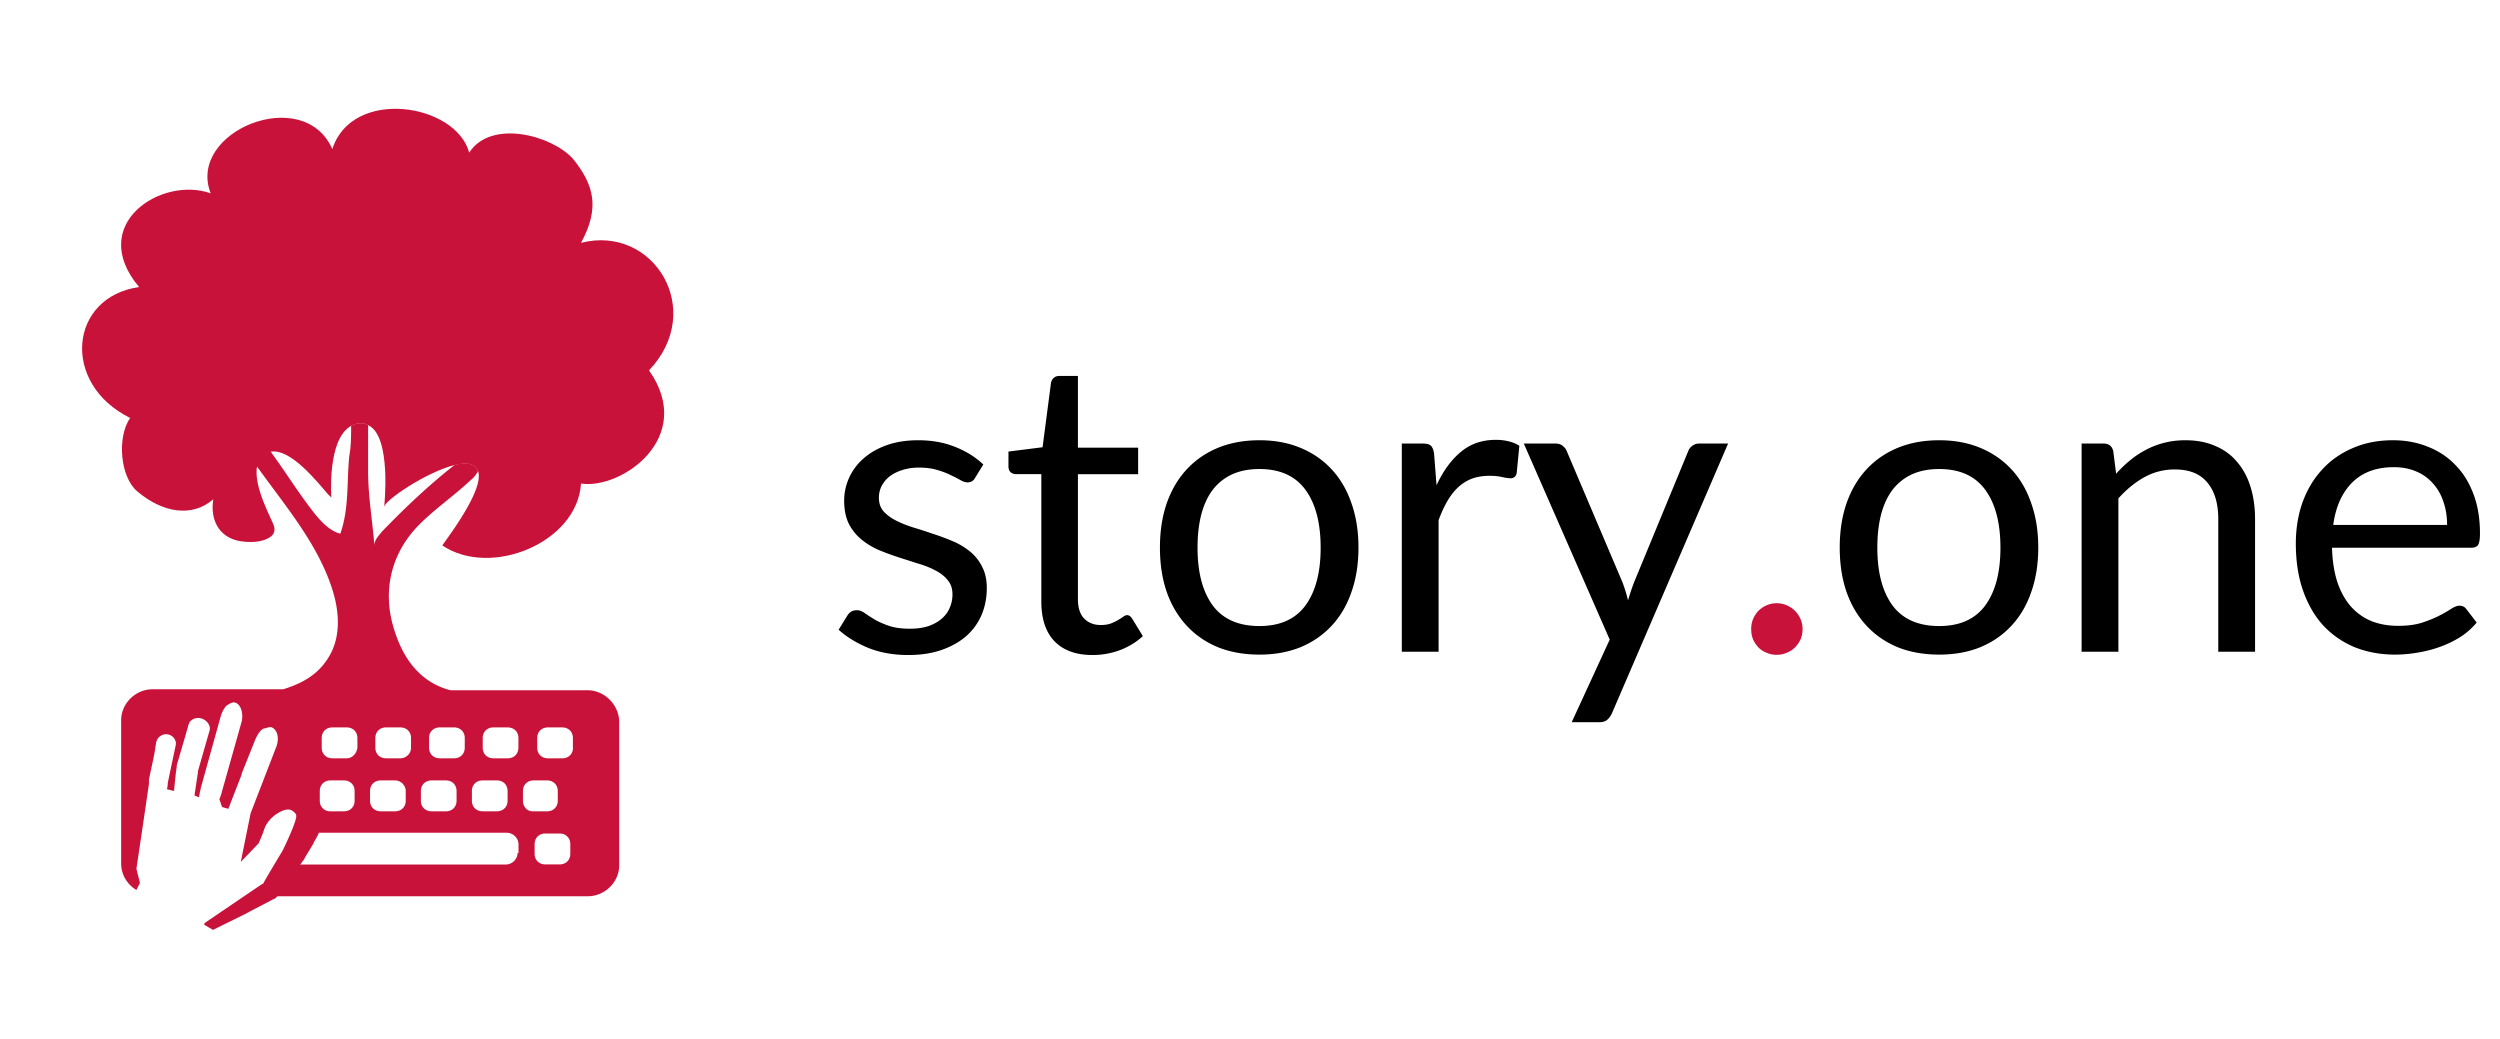
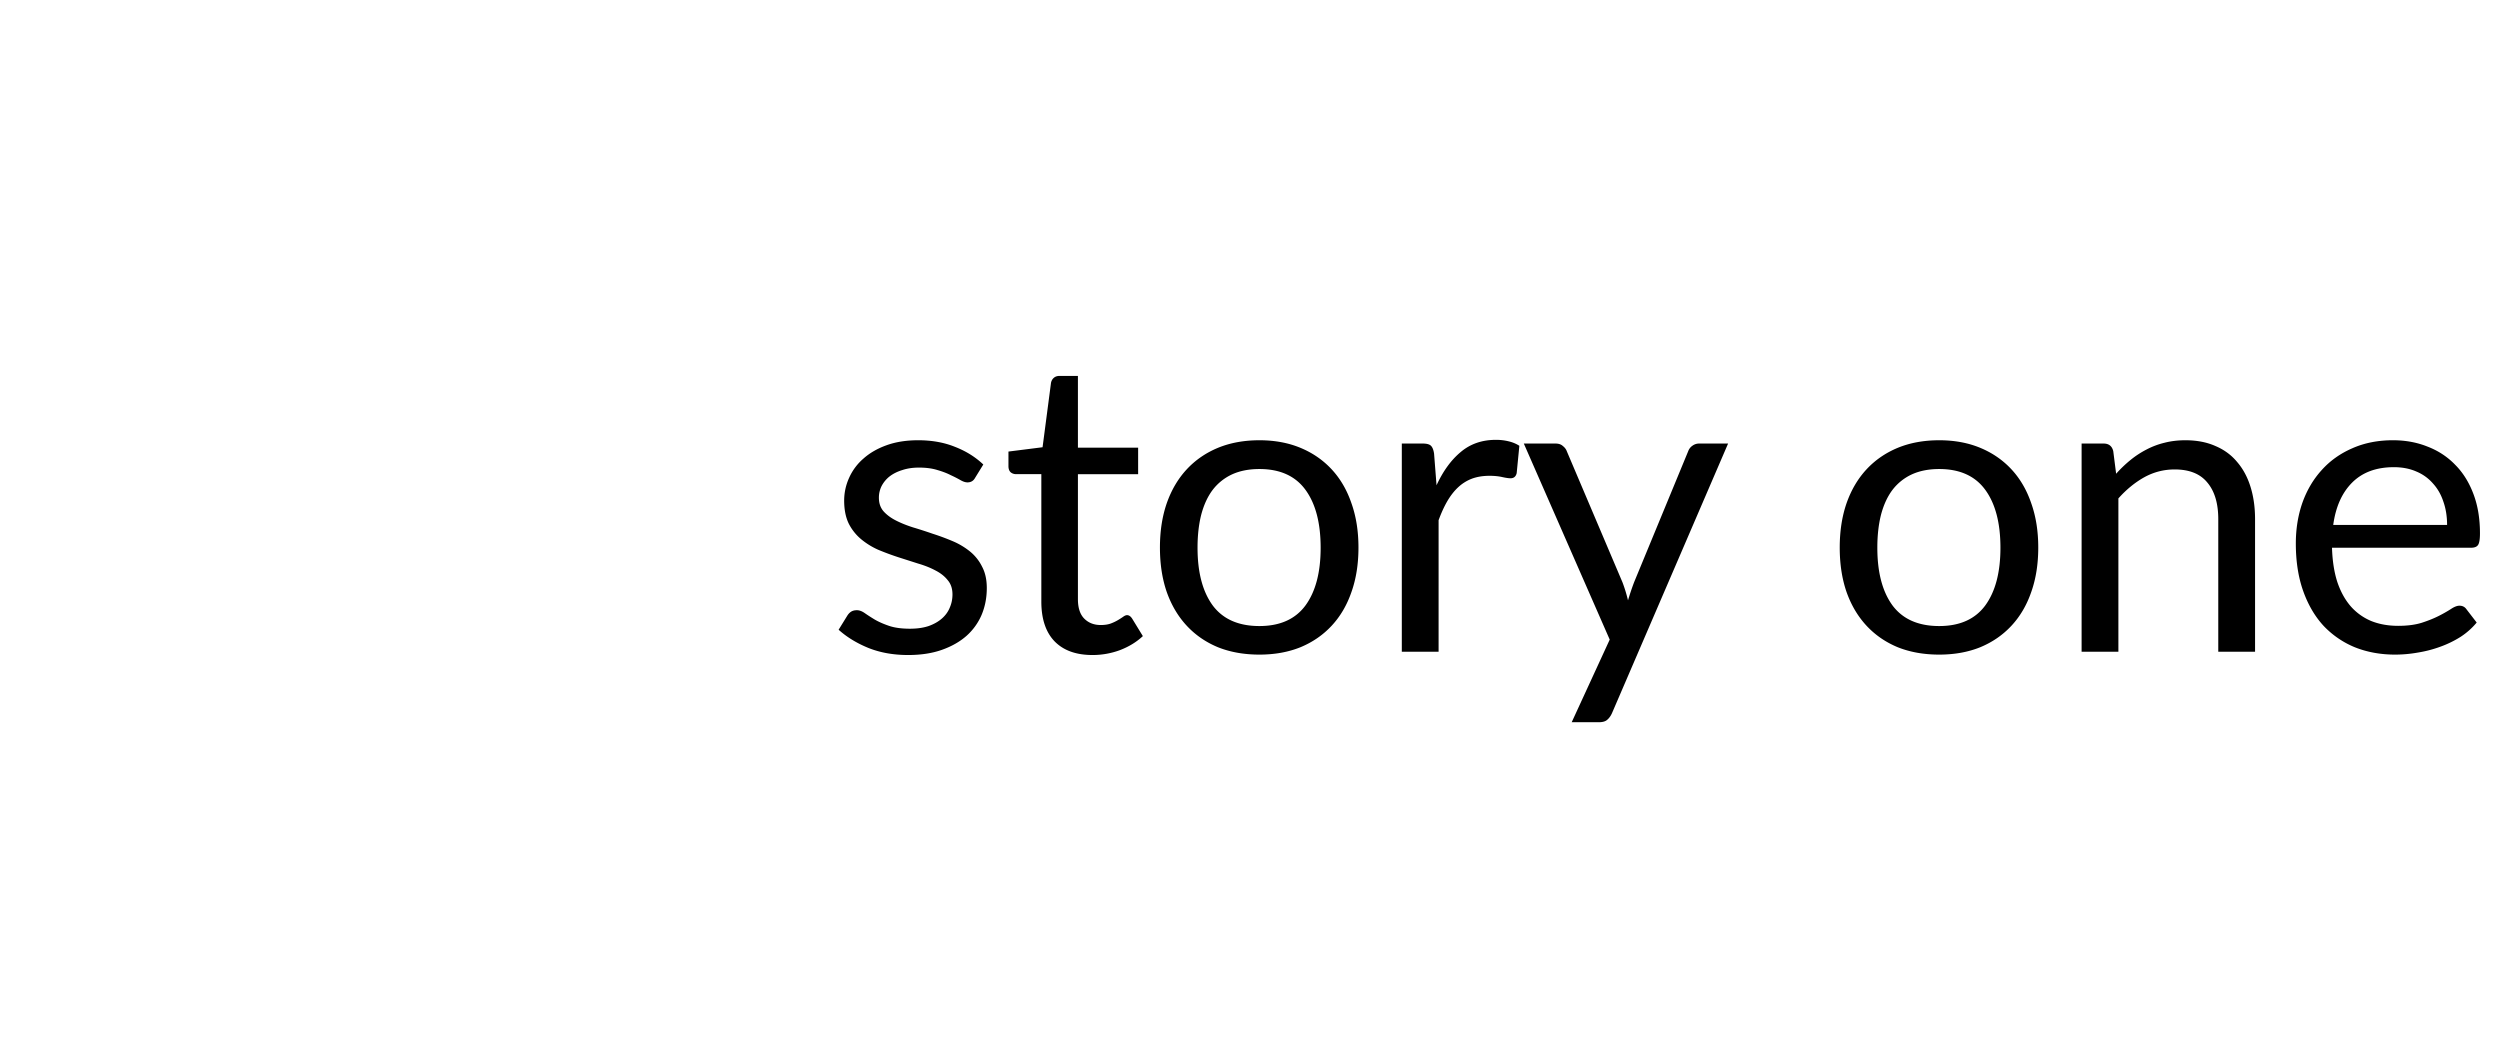
<svg xmlns="http://www.w3.org/2000/svg" width="491" height="204" fill="none">
-   <path fill="#c91239" d="M114.11 47.691c3.694-6.778 2.633-11.29-1.573-16.496-4.225-4.681-16.16-7.808-20.385-1.217-2.634-9.718-23.02-12.845-26.884-.693-5.627-12.845-28.646-3.464-23.89 8.688C31.714 34.51 16.955 44.06 27.32 56.38c-13.698 1.91-15.46 18.93-1.762 25.708-2.634 3.82-1.933 11.628 1.402 14.418 4.926 4.175 10.723 5.205 14.929 1.554-.701 4.344 1.402 7.995 6.157 8.332 1.573.169 3.695 0 4.926-.861.872-.524 1.061-1.386.872-2.078-.17-1.049-4.225-7.808-3.335-11.984.17-.861.53-1.554 1.232-2.078.53-.356 1.06-.693 1.572-.693 3.865-.524 8.962 5.898 11.064 8.332l.701.693s-.871-11.46 3.865-14.062c.53-.356 1.232-.524 1.933-.524.53 0 1.06.168 1.402.356 4.736 2.078 3.164 16.159 3.164 16.159-.17-1.217 8.26-6.947 13.887-8.333 2.292-.524 4.035-.355 4.566 1.218.7 2.078-1.061 6.422-7.029 14.586 9.492 6.422 26.524-.525 27.244-12.152 7.9 1.217 22.659-9.025 13.357-22.226 11.253-11.852.89-28.685-13.357-25.053Z" />
-   <path fill="#c91239" d="M115.341 135.563H88.457c-5.968-1.555-9.321-6.254-11.064-11.984-2.293-7.302-.701-14.586 4.566-20.147 3.164-3.296 7.028-5.898 10.363-9.025a5.4 5.4 0 0 0 1.572-1.91c-.53-1.554-2.292-1.741-4.566-1.217-5.096 3.988-9.662 8.332-14.228 13.032-.7.861-1.572 1.741-1.572 2.771-.36-4.681-1.232-9.55-1.232-14.586v-9.025c-.36-.169-.871-.356-1.402-.356-.7 0-1.402.169-1.932.524 0 1.91 0 3.989-.36 5.898-.53 5.206 0 10.243-1.762 15.279-2.804-.692-5.096-3.988-6.669-6.085-2.292-3.127-4.395-6.422-6.669-9.55-.17-.168-.17-.355-.36-.524-.53 0-1.06.356-1.572.693-.701.525-1.061 1.217-1.232 2.079 5.457 7.64 11.766 14.942 14.759 23.798 1.402 4.176 1.933 8.857 0 12.845-1.932 3.82-4.926 5.898-9.492 7.302H29.953c-3.335 0-6.158 2.771-6.158 6.086v28.123a6.04 6.04 0 0 0 2.994 5.206l.7-1.386-.7-2.771 1.06-7.115 1.403-9.55v-.861l1.06-5.037.36-2.265c0-.169.171-.356.171-.525.36-.692 1.232-1.217 2.103-1.048 1.061.168 1.762 1.217 1.573 2.078l-1.573 7.471c0 .169 0 .693-.17 1.217l1.402.356c.17-1.741.36-3.82.53-4.681v-.356l1.573-5.374.7-2.434c0-.168.171-.356.171-.524.36-.693 1.402-1.217 2.463-.861 1.061.355 1.762 1.385 1.572 2.265l-2.292 7.995v.169l-.7 4.681.87.356.171-.862c0-.168.17-.524.17-.861l3.866-13.893c.36-1.386 1.06-2.434 1.572-2.603.53-.356 1.061-.524 1.402-.356 1.061.356 1.572 2.079 1.231 3.652l-3.864 13.724c-.17.693-.36 1.218-.53 1.555l.53 1.554 1.231.355 2.633-6.778v-.168l2.634-6.591c.53-1.217 1.231-2.266 1.932-2.266.53-.168 1.061-.356 1.402-.168 1.061.524 1.402 2.078.872 3.651l-5.096 13.2-1.933 9.55 3.505-3.651s.53-1.217.871-2.079c0-.168.171-.356.171-.524s.17-.356.17-.356v-.168c.531-1.049 1.402-2.266 3.164-3.127 1.402-.693 2.103-.356 2.634.168.17.169.36.356.36.524.36.862-2.634 6.947-2.634 6.947s-3.865 6.423-3.865 6.591h-.17l-11.254 7.64-.17.337 1.762 1.048c2.103-1.048 4.225-2.078 6.328-3.127 1.932-1.048 3.694-1.91 5.626-2.958.17 0 .36-.169.53-.356l.171-.169h60.968c3.334 0 6.157-2.771 6.157-6.085v-28.292c-.114-3.314-2.918-6.085-6.271-6.085m-22.66 19.791c0-1.217.872-2.078 2.104-2.078h2.804c1.231 0 2.103.861 2.103 2.078v1.91c0 1.217-.872 2.078-2.103 2.078h-2.804c-1.232 0-2.103-.861-2.103-2.078v-1.91Zm-1.401-10.411v1.91c0 1.217-.872 2.079-2.103 2.079h-2.804c-1.232 0-2.103-.862-2.103-2.079v-1.91c0-1.217.871-2.078 2.103-2.078h2.804c1.212 0 2.103.861 2.103 2.078m-12.656 3.989H75.82c-1.231 0-2.103-.862-2.103-2.079v-1.91c0-1.217.872-2.078 2.103-2.078h2.804c1.232 0 2.103.861 2.103 2.078v1.91c0 1.217-1.042 2.079-2.103 2.079m1.061 6.422v1.91c0 1.217-.871 2.078-2.103 2.078h-2.804c-1.231 0-2.103-.861-2.103-2.078v-1.91c0-1.217.872-2.078 2.103-2.078h2.804c1.213 0 2.103 1.048 2.103 2.078m-16.88 1.91v-1.91c0-1.217.871-2.078 2.102-2.078h2.634c1.231 0 2.103.861 2.103 2.078v1.91c0 1.217-.872 2.078-2.103 2.078h-2.633c-1.213.019-2.103-.861-2.103-2.078m5.285-8.332h-2.803c-1.232 0-2.104-.862-2.104-2.079v-1.91c0-1.217.872-2.078 2.104-2.078h2.803c1.232 0 2.103.861 2.103 2.078v1.91c-.17 1.217-1.06 2.079-2.103 2.079m14.57 6.422c0-1.217.871-2.078 2.103-2.078h2.804c1.231 0 2.103.861 2.103 2.078v1.91c0 1.217-.872 2.078-2.103 2.078h-2.804c-1.232 0-2.103-.861-2.103-2.078zm18.983 12.171c0 1.217-1.061 2.265-2.292 2.265H58.94l.17-.168c.17-.169.17-.356.53-.693l.36-.693c.531-.861 1.062-1.741 1.573-2.602.17-.525.53-.862.701-1.386.17-.169.17-.337.36-.693H99.54c1.232 0 2.293 1.049 2.293 2.266v1.741zm.171-20.672c0 1.217-.872 2.079-2.103 2.079h-2.804c-1.232 0-2.103-.862-2.103-2.079v-1.91c0-1.217.871-2.078 2.103-2.078h2.804c1.231 0 2.103.861 2.103 2.078zm.89 10.411v-1.91c0-1.217.872-2.078 2.103-2.078h2.634c1.231 0 2.103.861 2.103 2.078v1.91c0 1.217-.872 2.078-2.103 2.078h-2.804c-1.061.019-1.933-.861-1.933-2.078m9.303 10.429c0 1.217-.872 2.079-2.103 2.079H107.1c-1.232 0-2.103-.862-2.103-2.079v-1.91c0-1.217.871-2.078 2.103-2.078h2.804c1.231 0 2.103.861 2.103 2.078zm.53-20.84c0 1.217-.872 2.079-2.103 2.079h-2.823c-1.231 0-2.103-.862-2.103-2.079v-1.91c0-1.217.872-2.078 2.103-2.078h2.804c1.232 0 2.103.861 2.103 2.078v1.91z" />
  <path fill="#000" d="M191.506 93.853q-.485.888-1.493.888-.606 0-1.373-.445a24 24 0 0 0-1.897-.968q-1.09-.565-2.623-1.01-1.534-.483-3.633-.484-1.817 0-3.27.485-1.453.444-2.502 1.25a5.9 5.9 0 0 0-1.574 1.898 5.1 5.1 0 0 0-.525 2.3q0 1.575.888 2.624.928 1.05 2.422 1.817 1.493.766 3.39 1.372 1.898.565 3.875 1.251 2.019.646 3.915 1.453a14.1 14.1 0 0 1 3.391 2.019 8.9 8.9 0 0 1 2.381 2.987q.929 1.735.929 4.197 0 2.826-1.009 5.248a11.65 11.65 0 0 1-2.987 4.157q-1.978 1.736-4.844 2.745-2.865 1.01-6.619 1.009-4.28 0-7.75-1.372-3.471-1.413-5.893-3.593l1.695-2.745q.323-.523.767-.807.444-.282 1.13-.282.727 0 1.534.565t1.937 1.251q1.17.686 2.826 1.251 1.654.565 4.117.565 2.098 0 3.673-.524 1.574-.565 2.624-1.494 1.049-.929 1.533-2.139.525-1.21.525-2.583 0-1.696-.928-2.785-.888-1.13-2.382-1.898-1.493-.807-3.431-1.372l-3.915-1.251a53 53 0 0 1-3.915-1.453 14.4 14.4 0 0 1-3.391-2.099 9.7 9.7 0 0 1-2.422-3.068q-.888-1.857-.888-4.48 0-2.34.969-4.48a10.8 10.8 0 0 1 2.826-3.795q1.856-1.655 4.561-2.623 2.704-.97 6.175-.97 4.037 0 7.225 1.293 3.23 1.25 5.571 3.47zm23.063 34.793q-4.844 0-7.468-2.704-2.583-2.705-2.583-7.791V93.126h-4.924q-.646 0-1.09-.363-.444-.405-.444-1.211v-2.866l6.7-.848 1.655-12.633q.121-.606.525-.97.444-.403 1.13-.403h3.633V87.92h11.826v5.207h-11.826v24.541q0 2.583 1.251 3.835 1.252 1.251 3.229 1.251 1.13 0 1.938-.283a9 9 0 0 0 1.453-.686q.605-.363 1.009-.646.443-.323.767-.323.564 0 1.009.687l2.099 3.43q-1.857 1.736-4.481 2.745a15.5 15.5 0 0 1-5.408.969Zm32.778-42.18q4.48 0 8.073 1.493t6.135 4.239q2.543 2.745 3.875 6.66 1.372 3.875 1.372 8.678 0 4.844-1.372 8.718-1.332 3.876-3.875 6.62t-6.135 4.238q-3.593 1.453-8.073 1.453-4.521 0-8.154-1.453-3.593-1.493-6.135-4.238t-3.915-6.62q-1.332-3.874-1.332-8.718 0-4.803 1.332-8.678 1.373-3.915 3.915-6.66 2.543-2.745 6.135-4.239 3.633-1.493 8.154-1.493m0 36.489q6.054 0 9.041-4.037 2.988-4.077 2.987-11.342 0-7.306-2.987-11.382-2.987-4.077-9.041-4.077-3.068 0-5.369 1.05a10.15 10.15 0 0 0-3.794 3.027q-1.493 1.977-2.26 4.884-.727 2.865-.727 6.498 0 7.265 2.987 11.342 3.028 4.037 9.163 4.037m34.789-27.65q1.938-4.197 4.763-6.538 2.826-2.382 6.902-2.382 1.292 0 2.463.283 1.21.282 2.139.888l-.525 5.368q-.242 1.01-1.211 1.01-.565 0-1.655-.243-1.09-.242-2.462-.242-1.938 0-3.471.565a8.2 8.2 0 0 0-2.705 1.695q-1.17 1.09-2.139 2.745-.928 1.614-1.695 3.713V128h-7.225V87.112h4.117q1.17 0 1.614.444t.606 1.534zm57.262-8.193-22.805 52.957q-.363.808-.929 1.291-.524.485-1.655.485h-5.328l7.468-16.226-16.872-38.507h6.216q.928 0 1.453.484.565.444.767 1.01l10.938 25.751q.646 1.695 1.09 3.552.565-1.897 1.211-3.592l10.616-25.712q.241-.645.807-1.05a2.2 2.2 0 0 1 1.332-.443zm41.461-.646q4.48 0 8.072 1.493t6.136 4.239q2.543 2.745 3.875 6.66 1.372 3.875 1.372 8.678 0 4.844-1.372 8.718-1.332 3.876-3.875 6.62t-6.136 4.238q-3.591 1.453-8.072 1.453-4.521 0-8.154-1.453-3.592-1.493-6.135-4.238t-3.915-6.62q-1.332-3.874-1.332-8.718 0-4.803 1.332-8.678 1.373-3.915 3.915-6.66 2.543-2.745 6.135-4.239 3.633-1.493 8.154-1.493m0 36.489q6.054 0 9.041-4.037 2.987-4.077 2.987-11.342 0-7.306-2.987-11.382-2.987-4.077-9.041-4.077-3.068 0-5.369 1.05a10.14 10.14 0 0 0-3.794 3.027q-1.493 1.977-2.26 4.884-.727 2.865-.727 6.498 0 7.265 2.987 11.342 3.027 4.037 9.163 4.037m34.749-29.91a24.3 24.3 0 0 1 2.825-2.704 18 18 0 0 1 3.149-2.059 15.3 15.3 0 0 1 3.552-1.332q1.896-.484 4.076-.484 3.35 0 5.893 1.13 2.584 1.09 4.279 3.148 1.736 2.019 2.624 4.885t.888 6.337V128h-7.225v-26.034q0-4.642-2.14-7.185-2.098-2.583-6.418-2.583-3.188 0-5.973 1.533-2.745 1.535-5.086 4.158V128h-7.225V87.112h4.319q1.534 0 1.897 1.493zm65 10.051q0-2.503-.726-4.561-.687-2.1-2.059-3.593a8.7 8.7 0 0 0-3.269-2.34q-1.938-.849-4.4-.848-5.167 0-8.194 3.027-2.987 2.987-3.713 8.315zm5.813 19.172a14 14 0 0 1-3.189 2.826 20.3 20.3 0 0 1-3.996 1.937 23.6 23.6 0 0 1-4.359 1.131 25.5 25.5 0 0 1-4.481.403q-4.237 0-7.83-1.413a17.7 17.7 0 0 1-6.176-4.197q-2.584-2.785-4.036-6.862-1.453-4.076-1.453-9.365 0-4.278 1.291-7.991 1.332-3.714 3.794-6.418 2.463-2.745 6.015-4.279 3.552-1.575 7.992-1.574 3.673 0 6.781 1.251 3.148 1.212 5.408 3.552 2.301 2.301 3.593 5.732 1.291 3.39 1.291 7.75 0 1.695-.363 2.26-.364.565-1.372.565h-27.326q.12 3.874 1.049 6.741.969 2.865 2.664 4.803a11 11 0 0 0 4.036 2.866q2.341.928 5.248.928 2.704 0 4.641-.605 1.978-.646 3.391-1.373a27 27 0 0 0 2.341-1.332q.97-.645 1.655-.645.888 0 1.372.686z" />
-   <path fill="#c91239" d="M343.934 123.56q0-1.05.364-1.978a5.6 5.6 0 0 1 1.049-1.614 5.2 5.2 0 0 1 1.615-1.09 4.9 4.9 0 0 1 1.978-.404q1.048 0 1.977.404a5.2 5.2 0 0 1 1.615 1.09q.686.685 1.09 1.614.403.928.403 1.978 0 1.09-.403 2.018a5.3 5.3 0 0 1-1.09 1.574 4.65 4.65 0 0 1-1.615 1.05 4.9 4.9 0 0 1-1.977.404q-1.05 0-1.978-.404a4.65 4.65 0 0 1-1.615-1.05 5.8 5.8 0 0 1-1.049-1.574 5.5 5.5 0 0 1-.364-2.018" />
  <script />
</svg>